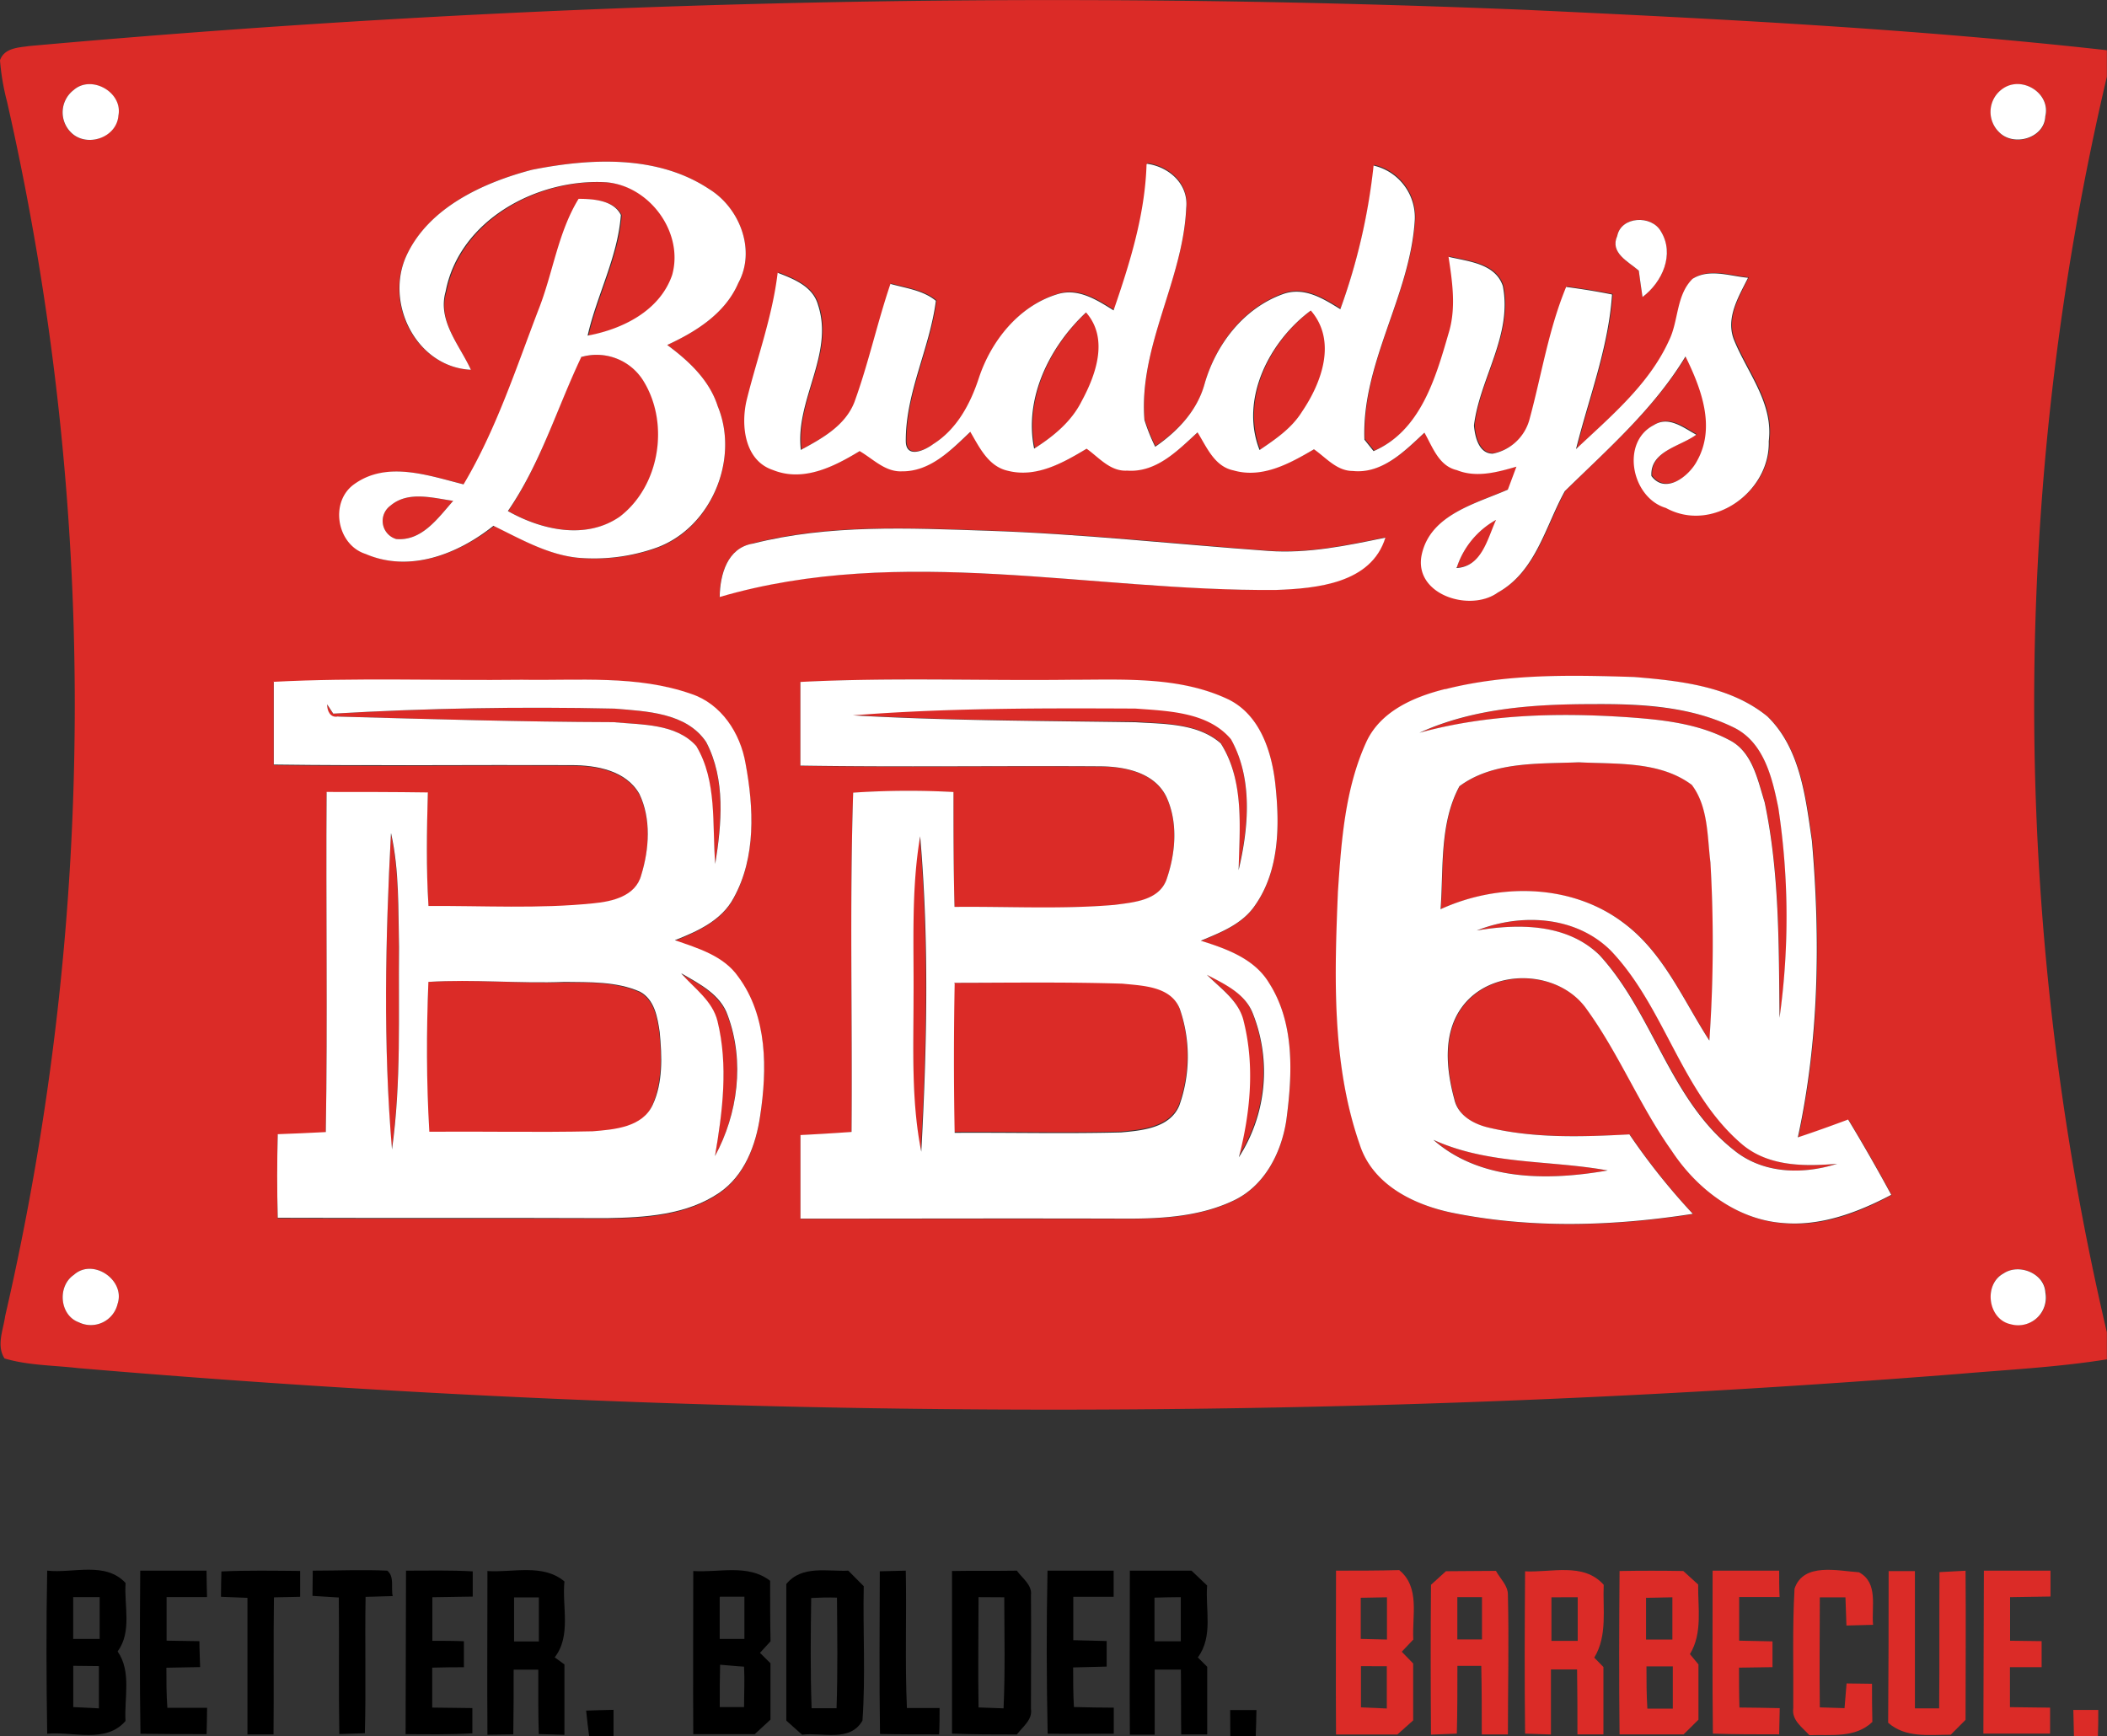
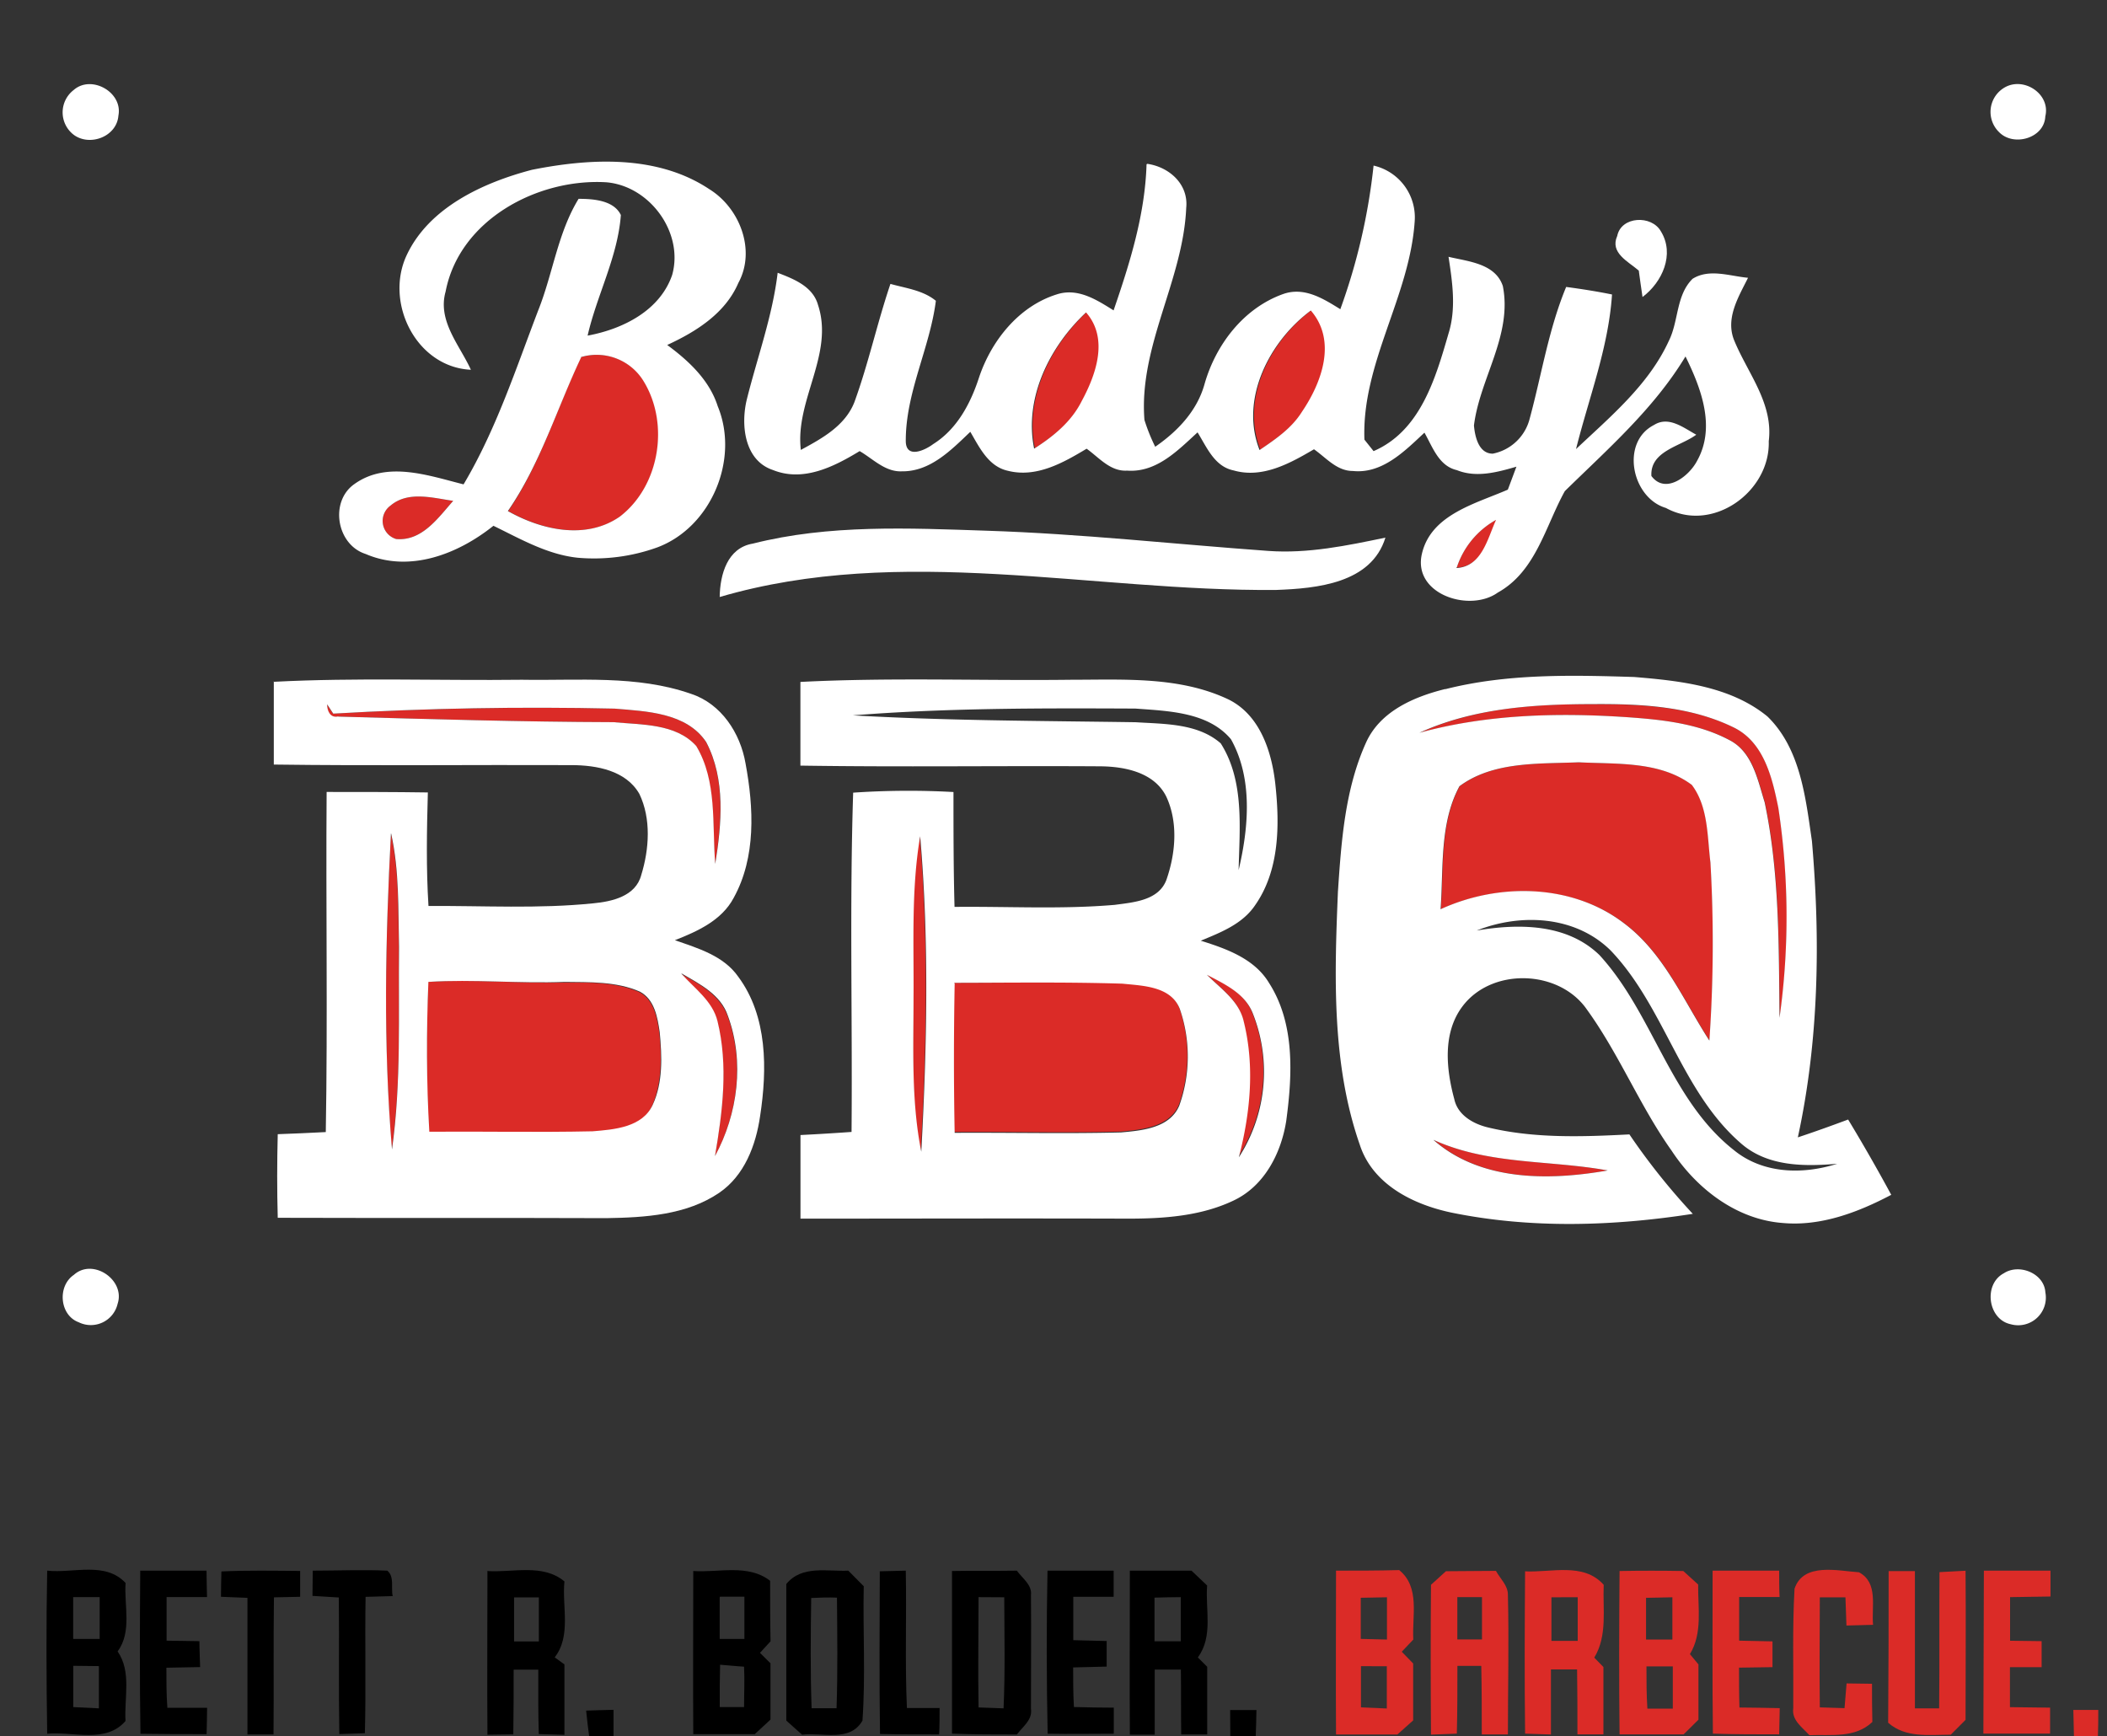
<svg xmlns="http://www.w3.org/2000/svg" viewBox="0 0 299.12 246.51">
  <rect x="0" y="0" width="299.12" height="246.51" fill="#333333" stroke="none" />
  <defs>
    <style>.cls-1{fill:#db2b27;}.cls-2{fill:#fff;}</style>
  </defs>
  <g id="Layer_2" data-name="Layer 2">
    <g id="Layer_1-2" data-name="Layer 1">
-       <path class="cls-1" d="M4,6.55A1621,1621,0,0,1,217.1,1.42c27.37,1.28,54.78,2.67,82,5.71v3.76a390.05,390.05,0,0,0,0,178.26V193c-6.93,1.11-13.95,1.46-20.93,2.06a1629.34,1629.34,0,0,1-267.1-.82C7.6,193.84,4,193.87.64,192.87c-1.17-1.84-.19-4,.09-6A386.09,386.09,0,0,0,1,14.44,33.62,33.62,0,0,1,0,8.56c.58-1.7,2.51-1.81,4-2m6.45,6.23a4,4,0,0,0,0,6.36c2.28,1.69,6.11.24,6.34-2.73.64-3.32-3.84-5.84-6.35-3.63m274-.25a4,4,0,0,0-.62,6.25c2,2.13,6.44.88,6.57-2.22.8-3.28-3.22-5.83-5.95-4M75.51,24.11c-7,1.83-14.5,5.29-17.78,12.13S59.1,52.13,66.85,52.5c-1.59-3.5-4.77-6.93-3.46-11.08,2-10.2,13.06-16.1,22.81-15.52,6.19.52,11,7.12,9.35,13.17-1.78,5-7.07,7.68-12,8.6,1.32-5.77,4.28-11.17,4.72-17.12-1-2.1-4-2.26-6-2.3-3,4.78-3.65,10.63-5.73,15.83-3.2,8.37-6,17-10.6,24.71-5-1.25-10.85-3.37-15.49-.05-3.57,2.49-2.53,8.62,1.58,9.93,6.28,2.69,13.11-.06,18.15-4,3.82,1.88,7.65,4.1,12,4.54a26.48,26.48,0,0,0,11.23-1.46C101,74.88,105,65.21,101.89,57.67c-1.2-3.72-4.11-6.44-7.17-8.69,4.1-1.89,8.25-4.49,10.1-8.81,2.53-4.64.2-10.64-4.12-13.31-7.36-4.9-16.88-4.41-25.19-2.75m87.37-.85c-.22,7.16-2.37,14-4.68,20.74-2.4-1.5-5.14-3.29-8.1-2.26-5.38,1.69-9.26,6.56-11,11.78-1.2,3.7-3.13,7.35-6.52,9.47-1.14.86-3.8,2.11-3.88-.35-.06-6.87,3.41-13.19,4.27-20-1.82-1.5-4.25-1.78-6.45-2.4-1.88,5.55-3.09,11.31-5.12,16.8-1.32,3.35-4.61,5.15-7.6,6.77-.84-7.06,4.75-13.55,2.44-20.58-.76-2.63-3.42-3.68-5.73-4.57-.73,6.12-2.86,11.92-4.35,17.87-.92,3.61-.43,8.76,3.67,10.13,4.3,1.75,8.68-.47,12.32-2.68,1.89,1.11,3.61,3,6,2.87,4,0,7-3,9.71-5.61,1.3,2.22,2.57,4.94,5.36,5.54,4,1,7.82-1.13,11.15-3.14,1.77,1.24,3.36,3.26,5.75,3.11,4.13.31,7.17-2.88,10-5.43,1.31,2.1,2.39,4.84,5.11,5.4,4.1,1.13,8-1,11.42-3,1.71,1.19,3.23,3.1,5.5,3.08,4.22.44,7.37-2.81,10.18-5.44,1.16,2,2,4.73,4.6,5.32,2.77,1.12,5.73.3,8.46-.49-.41,1.09-.81,2.18-1.22,3.26-4.56,2-10.88,3.52-12.19,9.07-1.39,5.78,6.74,8.42,10.77,5.54,5.4-3,6.74-9.4,9.51-14.4,6.08-6,12.66-11.71,17.13-19.12,2.21,4.5,4.33,10,1.65,14.81-1.11,2.21-4.48,4.85-6.49,2.16-.2-3.56,4.11-4.18,6.37-5.86-1.81-1-3.91-2.7-6-1.38-4.79,2.44-3.18,10.34,1.69,11.78,6.57,3.63,14.82-2.3,14.6-9.47.67-5.36-2.94-9.59-4.86-14.21-1.37-3.14.56-6.22,1.92-9-2.58-.23-5.51-1.35-7.88.15-2.32,2.35-1.95,6-3.36,8.8-2.86,6.25-8.29,10.75-13.18,15.37,1.82-7.28,4.61-14.4,5.11-21.95-2.16-.44-4.33-.78-6.51-1.07-2.49,6-3.48,12.44-5.17,18.67a6.75,6.75,0,0,1-5.25,5c-2,0-2.53-2.4-2.67-4,.83-6.7,5.48-12.85,4.1-19.8-1.08-3.22-4.93-3.48-7.71-4.15.54,3.6,1.1,7.33,0,10.89-1.84,6.35-4,13.82-10.64,16.7l-1.34-1.67c-.41-10.82,6.39-20.26,7.13-30.91a7.54,7.54,0,0,0-5.83-8,86.61,86.61,0,0,1-4.75,20.39c-2.41-1.49-5.14-3.21-8.1-2.16-5.62,2-9.58,7.17-11.18,12.8-1,3.81-3.79,6.71-7,8.89a26.17,26.17,0,0,1-1.54-3.81c-.83-10.47,5.49-19.81,5.93-30.1.35-3.37-2.41-5.81-5.52-6.26M229.59,33.5c-1.08,2.4,1.57,3.63,3.06,4.92.17,1.25.34,2.5.53,3.75,2.8-2.1,4.6-6.07,2.61-9.32-1.31-2.37-5.64-2.17-6.2.65M106.88,77.18c-3.63.6-4.66,4.39-4.73,7.54,25.82-7.52,52.7-.73,79-1,5.74-.21,13.48-.92,15.51-7.43-5.46,1.14-11,2.29-16.6,1.89-13.32-1-26.61-2.44-40-2.87-11.06-.37-22.39-.91-33.2,1.83m-68,19.62c0,4,0,7.92,0,11.88,14.1.19,28.2,0,42.3.08,3.52,0,7.7.76,9.6,4.09,1.69,3.57,1.4,7.85.26,11.53-.78,3-4.14,3.7-6.79,4-7.78.8-15.61.33-23.41.38-.34-5.37-.24-10.75-.09-16.12-4.79-.1-9.58-.11-14.37-.07-.07,16.1.16,32.2-.12,48.29-2.28.13-4.55.21-6.82.3-.08,3.95-.09,7.91,0,11.87,15.55.08,31.11,0,46.66.05,5.46-.09,11.35-.43,16-3.59,3.6-2.45,5.22-6.76,5.82-10.91,1-6.61,1.07-14.15-3.1-19.77-2.1-3-5.75-4-9-5.19,3.2-1.29,6.64-2.83,8.34-6,3.2-5.78,2.86-12.81,1.69-19.1-.74-4.31-3.44-8.47-7.74-9.88-7.68-2.74-16-1.91-24-2-11.74.14-23.48-.32-35.21.29m74.75,0c0,4,0,7.9,0,11.85,14.19.22,28.39,0,42.58.1,3.49,0,7.66.86,9.36,4.3,1.71,3.69,1.31,8.12,0,11.87-1.13,2.9-4.66,3.14-7.31,3.5-7.56.65-15.17.21-22.75.29-.17-5.44-.11-10.88-.15-16.31a116.65,116.65,0,0,0-14.24.09c-.52,16-.09,32.11-.23,48.17-2.42.17-4.83.32-7.25.44,0,4,0,7.92,0,11.87,15.5,0,31,0,46.5,0,5.05,0,10.29-.35,14.92-2.54,4.43-2.05,6.84-6.76,7.55-11.4.87-6.49,1.23-13.78-2.45-19.52-2.07-3.46-6-4.87-9.69-6,2.84-1.18,5.93-2.37,7.72-5.05,3.45-4.93,3.49-11.36,2.87-17.12-.5-4.64-2.17-9.88-6.67-12.09-6.92-3.28-14.79-2.74-22.24-2.79-12.84.16-25.69-.35-38.51.31m91.58,1c-4.44,1.1-9.22,3.16-11.22,7.58-3,6.61-3.56,14-4,21.18-.5,12-.94,24.46,3.1,35.93,1.85,5.65,7.59,8.49,13,9.64,11.27,2.31,23,1.94,34.28.18a93.36,93.36,0,0,1-9-11.28c-6.71.3-13.55.54-20.13-1-2.08-.48-4.25-1.73-4.73-4-1.15-4.23-1.67-9.32,1.08-13.07,4.14-5.68,13.83-5.38,17.77.38,4.55,6.3,7.46,13.62,12,20,3.53,5.38,9.2,9.78,15.79,10.27,5.44.54,10.67-1.46,15.39-4q-2.93-5.43-6.12-10.69c-2.37.88-4.74,1.74-7.14,2.53,3-13.8,3.22-28.06,2-42.08-.9-6.15-1.62-13.11-6.32-17.68-5.25-4.29-12.38-5.06-18.91-5.6-8.94-.24-18-.49-26.78,1.72M10.49,181c-2.39,1.58-2,5.7.68,6.73a3.9,3.9,0,0,0,5.53-2.63c1.11-3.37-3.51-6.53-6.21-4.1m274-.26c-2.93,1.55-2.27,6.54,1,7.23a3.93,3.93,0,0,0,4.93-4.52C290.21,180.76,286.64,179.35,284.47,180.78Z" />
      <path class="cls-1" d="M178.93,63.82c-2.84-7.22,1.4-15.44,7.28-19.8,3.74,4.31,1.56,10.23-1.27,14.39C183.48,60.74,181.16,62.31,178.93,63.82Z" />
      <path class="cls-1" d="M146.92,63.63c-1.46-7.19,2.2-14.5,7.37-19.34,3.25,3.7,1.42,8.83-.64,12.63C152.19,59.83,149.62,61.91,146.92,63.63Z" />
      <path class="cls-1" d="M82.47,50.72a7.8,7.8,0,0,1,9,3.49c3.64,6,2.21,14.82-3.43,19.14-4.82,3.34-11.13,1.9-15.89-.79C76.72,65.86,79.06,58,82.47,50.72Z" />
      <path class="cls-1" d="M55.42,71.8c2.51-2.14,6-1.1,8.92-.69-2.15,2.4-4.43,5.75-8.1,5.42A2.68,2.68,0,0,1,55.42,71.8Z" />
      <path class="cls-1" d="M206.81,80.58a12,12,0,0,1,5.69-6.84C211.27,76.42,210.48,80.44,206.81,80.58Z" />
      <path class="cls-1" d="M48,101.74c-1.17.34-1.58-.83-1.59-1.71l.88,1.29q19.93-1.14,39.94-.71c4.53.38,10.22.56,13,4.74,2.79,5.3,2.2,11.61,1.29,17.31-.46-5.6.26-11.72-2.7-16.75-2.91-3.22-7.8-3-11.78-3.38C74.07,102.49,61.05,102.1,48,101.74Z" />
-       <path class="cls-1" d="M120.61,101.51c13.48-1.06,27-1,40.54-1,4.67.36,10.33.48,13.58,4.35,3.14,5.62,2.51,12.55,1.09,18.59.14-6,.84-12.69-2.54-18-3.26-2.82-8-2.7-12.09-3C147.66,102.31,134.12,102.3,120.61,101.51Z" />
      <path class="cls-1" d="M201.49,104.07c7.7-3.52,16.31-4.13,24.66-4.09,6.83,0,14,.29,20.18,3.4,4.13,2.16,5.31,7.12,6.16,11.32a103.39,103.39,0,0,1,.17,29.81c-.13-10.21,0-20.54-2.11-30.59-1-3.2-1.7-7.16-5-8.83-4.42-2.37-9.53-2.9-14.45-3.25C221.22,101.17,211.12,101.41,201.49,104.07Z" />
      <path class="cls-1" d="M207.23,111.62c4.79-3.55,11.25-3.15,16.93-3.39,5.38.28,11.51-.19,16.05,3.21,2.35,3.09,2.18,7.28,2.64,11a199.61,199.61,0,0,1-.15,25.3c-3.72-5.75-6.47-12.42-12.11-16.65-7.39-5.61-17.8-5.74-26.05-2C205,123.28,204.37,116.9,207.23,111.62Z" />
      <path class="cls-1" d="M55.5,118.38c1.17,5.29,1,10.73,1.12,16.11-.07,9.58.36,19.22-1,28.74C54.38,148.32,54.72,133.31,55.5,118.38Z" />
      <path class="cls-1" d="M130.56,118.64c1.29,14.89,1,29.88.16,44.79-1.44-7.22-1.05-14.62-1.1-21.94C129.68,133.87,129.28,126.19,130.56,118.64Z" />
-       <path class="cls-1" d="M209.69,132.11c6.25-2.48,14-2.1,19,2.83,7.71,8.06,10,20.06,18.56,27.44,3.76,3.26,8.94,3.25,13.61,2.85-4.9,1.56-10.54,1.44-14.67-1.94-9.06-7.16-11.45-19.38-19.09-27.7C222.46,131.16,215.62,131.09,209.69,132.11Z" />
      <path class="cls-1" d="M96.72,138.29c2.59,1.44,5.53,3,6.58,6,2.4,6.51,1.42,13.91-1.83,19.94,1.08-6.31,1.91-12.86.36-19.17C101.13,142.15,98.58,140.38,96.72,138.29Z" />
      <path class="cls-1" d="M171.28,138.32c2.53,1.32,5.42,2.65,6.51,5.51a22.43,22.43,0,0,1-2,20.4c1.63-6.27,2.28-12.93.7-19.28C175.86,142,173.25,140.31,171.28,138.32Z" />
      <path class="cls-1" d="M60.79,139.41c6.43-.42,12.87.26,19.3.08,3.58,0,7.35-.09,10.69,1.38,2.09,1.11,2.51,3.65,2.82,5.78.35,3.42.38,7.06-1,10.3s-5.47,3.5-8.53,3.75c-7.73.17-15.46,0-23.18.06C60.5,153.65,60.5,146.52,60.79,139.41Z" />
      <path class="cls-1" d="M135.45,139.54c7.94,0,15.89-.13,23.84,0,2.9.3,6.87.36,8.14,3.58a20.72,20.72,0,0,1-.08,13.75c-1.35,3.17-5.28,3.52-8.26,3.79-7.87.2-15.75,0-23.62.06C135.31,153.68,135.32,146.61,135.45,139.54Z" />
      <path class="cls-1" d="M203.56,161.86c7.81,3.54,16.48,2.82,24.72,4.32C220,167.63,210.28,167.75,203.56,161.86Z" />
      <path class="cls-1" d="M268.12,223.06l3.73,0c0,6.5,0,13,0,19.49h3.44c.07-6.45,0-12.89.05-19.34l3.7-.2c.06,7.06,0,14.12,0,21.17-.53.53-1.57,1.59-2.1,2.11-3.06,0-6.4.5-8.89-1.7C268.11,237.39,268.12,230.22,268.12,223.06Z" />
      <path class="cls-1" d="M189.64,223c3,0,6,0,9-.08,3,2.45,1.8,6.5,2,9.86L199,234.51l1.62,1.67c0,2.69,0,5.38,0,8.08l-2.24,2c-2.91,0-5.81,0-8.71,0-.05-7.73,0-15.47,0-23.2m3.51,3.79c0,1.95,0,3.89,0,5.84l3.72.09q0-3,0-6l-3.69.07m0,9.71c0,2,0,3.9,0,5.85l3.67.16q0-3,0-6Z" />
      <path class="cls-1" d="M203.16,225l2.11-1.92c2.36,0,4.73-.05,7.1-.05.6,1.12,1.74,2.08,1.7,3.45.16,6.59,0,13.18,0,19.77l-3.71,0c0-3.24,0-6.49-.07-9.73H206.9c0,3.2,0,6.41-.08,9.62l-3.67.14c-.05-7.1-.06-14.21,0-21.31m3.74,1.79c0,2,0,4,0,6h3.5c0-2,0-4,0-6Z" />
      <path class="cls-1" d="M216.4,223.09c3.78.23,8.39-1.33,11.27,1.92-.15,3.47.56,7.2-1.34,10.34l1.3,1.33c0,3.19,0,6.37,0,9.56l-3.69,0c0-3.08,0-6.15-.05-9.22h-3.71c0,3.08,0,6.16,0,9.24l-3.67-.12c-.09-7.68-.06-15.37,0-23.06m3.74,3.7c0,2.06,0,4.13,0,6.19h3.73c0-2.07,0-4.13,0-6.2Z" />
      <path class="cls-1" d="M229.9,223.05q4.53-.08,9.07,0l2.11,1.92c-.05,3.31.65,6.89-1.17,9.88l1.21,1.46v7.85l-2.1,2.08c-3,0-6.07,0-9.1,0-.09-7.73-.06-15.45,0-23.17m3.76,3.77c0,2,0,4,0,5.94l3.74,0c0-2,0-4,0-6l-3.68.08m0,9.73c0,2,0,4,.13,6l3.61,0q0-3,0-6Z" />
      <path class="cls-1" d="M243.13,223q4.73,0,9.45,0c0,.93,0,2.8.06,3.74H246.9c0,2.07,0,4.13,0,6.2l4.73.1c0,.92,0,2.74,0,3.66l-4.75.07c0,1.88,0,3.77.06,5.66,1.9,0,3.81.06,5.72.09l-.08,3.72c-3.14,0-6.27,0-9.41-.1C243.08,238.46,243.13,230.75,243.13,223Z" />
      <path class="cls-1" d="M254.76,225.56c1.26-3.76,6.14-2.53,9.15-2.33,2.79,1.49,1.75,4.9,2,7.46l-3.78.1c-.05-1.33-.09-2.67-.14-4-1.21,0-2.43,0-3.64,0,0,5.2-.07,10.41,0,15.62l3.51.11c.1-1.17.19-2.34.29-3.51l3.61.05c0,1.8,0,3.61.05,5.42-2.45,2.34-5.86,1.76-8.94,1.88-1-1.12-2.53-2.11-2.29-3.82C254.63,236.87,254.44,231.2,254.76,225.56Z" />
      <path class="cls-1" d="M281.64,223c3.15,0,6.31,0,9.46,0,0,.92,0,2.75,0,3.67l-5.74.09c0,2.06,0,4.13,0,6.19l4.48.06,0,3.69-4.5,0c0,1.9,0,3.79,0,5.68l5.7.07c0,.92,0,2.76,0,3.68-3.16,0-6.32,0-9.47,0C281.6,238.51,281.61,230.76,281.64,223Z" />
      <path class="cls-1" d="M294.34,242.77h3.54c0,1.25,0,2.5-.05,3.75h-3.4Z" />
      <path class="cls-2" d="M10.46,12.78c2.51-2.21,7,.31,6.35,3.63-.23,3-4.06,4.42-6.34,2.73A4,4,0,0,1,10.46,12.78Z" />
      <path class="cls-2" d="M284.41,12.53c2.73-1.8,6.75.75,5.95,4-.13,3.1-4.52,4.35-6.57,2.22A4,4,0,0,1,284.41,12.53Z" />
      <path class="cls-2" d="M75.51,24.11c8.31-1.66,17.83-2.15,25.19,2.75,4.32,2.67,6.65,8.67,4.12,13.31-1.85,4.32-6,6.92-10.1,8.81,3.06,2.25,6,5,7.17,8.69,3.12,7.54-.93,17.21-8.61,20.06a26.48,26.48,0,0,1-11.23,1.46c-4.31-.44-8.14-2.66-12-4.54-5,4-11.87,6.71-18.15,4-4.11-1.31-5.15-7.44-1.58-9.93,4.64-3.32,10.51-1.2,15.49.05,4.6-7.73,7.4-16.34,10.6-24.71,2.08-5.2,2.77-11,5.73-15.83,2.08,0,5,.2,6,2.3-.44,5.95-3.4,11.35-4.72,17.12,5-.92,10.26-3.55,12-8.6,1.69-6-3.16-12.65-9.35-13.17-9.75-.58-20.85,5.32-22.81,15.52C62.08,45.57,65.26,49,66.85,52.5,59.1,52.13,54.57,43,57.73,36.24s10.81-10.3,17.78-12.13m7,26.61C79.06,58,76.72,65.86,72.1,72.56c4.76,2.69,11.07,4.13,15.89.79,5.64-4.32,7.07-13.1,3.43-19.14a7.8,7.8,0,0,0-9-3.49m-27,21.08a2.68,2.68,0,0,0,.82,4.73c3.67.33,5.95-3,8.1-5.42C61.42,70.7,57.93,69.66,55.42,71.8Z" />
      <path class="cls-2" d="M162.88,23.26c3.11.45,5.87,2.89,5.52,6.26-.44,10.29-6.76,19.63-5.93,30.1A26.17,26.17,0,0,0,164,63.43c3.16-2.18,5.94-5.08,7-8.89,1.6-5.63,5.56-10.8,11.18-12.8,3-1.05,5.69.67,8.1,2.16A86.61,86.61,0,0,0,195,23.51a7.54,7.54,0,0,1,5.83,8c-.74,10.65-7.54,20.09-7.13,30.91L195,64.05c6.66-2.88,8.8-10.35,10.64-16.7,1.11-3.56.55-7.29,0-10.89,2.78.67,6.63.93,7.71,4.15,1.38,7-3.27,13.1-4.1,19.8.14,1.59.67,4,2.67,4a6.75,6.75,0,0,0,5.25-5c1.69-6.23,2.68-12.67,5.17-18.67,2.18.29,4.35.63,6.51,1.07-.5,7.55-3.29,14.67-5.11,21.95,4.89-4.62,10.32-9.12,13.18-15.37,1.41-2.83,1-6.45,3.36-8.8,2.37-1.5,5.3-.38,7.88-.15-1.36,2.74-3.29,5.82-1.92,9,1.92,4.62,5.53,8.85,4.86,14.21.22,7.17-8,13.1-14.6,9.47-4.87-1.44-6.48-9.34-1.69-11.78,2.09-1.32,4.19.4,6,1.38-2.26,1.68-6.57,2.3-6.37,5.86,2,2.69,5.38,0,6.49-2.16,2.68-4.79.56-10.31-1.65-14.81-4.47,7.41-11,13.11-17.13,19.12-2.77,5-4.11,11.4-9.51,14.4-4,2.88-12.16.24-10.77-5.54,1.31-5.55,7.63-7.08,12.19-9.07.41-1.08.81-2.17,1.22-3.26-2.73.79-5.69,1.61-8.46.49-2.57-.59-3.44-3.29-4.6-5.32-2.81,2.63-6,5.88-10.18,5.44-2.27,0-3.79-1.89-5.5-3.08-3.41,2-7.32,4.18-11.42,3-2.72-.56-3.8-3.3-5.11-5.4-2.79,2.55-5.83,5.74-10,5.43-2.39.15-4-1.87-5.75-3.11-3.33,2-7.12,4.15-11.15,3.14-2.79-.6-4.06-3.32-5.36-5.54-2.71,2.58-5.68,5.66-9.71,5.61-2.37.11-4.09-1.76-6-2.87-3.64,2.21-8,4.43-12.32,2.68-4.1-1.37-4.59-6.52-3.67-10.13,1.49-5.95,3.62-11.75,4.35-17.87,2.31.89,5,1.94,5.73,4.57,2.31,7-3.28,13.52-2.44,20.58,3-1.62,6.28-3.42,7.6-6.77,2-5.49,3.24-11.25,5.12-16.8,2.2.62,4.63.9,6.45,2.4-.86,6.76-4.33,13.08-4.27,20,.08,2.46,2.74,1.21,3.88.35,3.39-2.12,5.32-5.77,6.52-9.47,1.75-5.22,5.63-10.09,11-11.78,3-1,5.7.76,8.1,2.26,2.31-6.72,4.46-13.58,4.68-20.74m16.05,40.56c2.23-1.51,4.55-3.08,6-5.41,2.83-4.16,5-10.08,1.27-14.39-5.88,4.36-10.12,12.58-7.28,19.8m-32-.19c2.7-1.72,5.27-3.8,6.73-6.71,2.06-3.8,3.89-8.93.64-12.63-5.17,4.84-8.83,12.15-7.37,19.34m59.89,16.95c3.67-.14,4.46-4.16,5.69-6.84A12,12,0,0,0,206.81,80.58Z" />
      <path class="cls-2" d="M229.59,33.5c.56-2.82,4.89-3,6.2-.65,2,3.25.19,7.22-2.61,9.32-.19-1.25-.36-2.5-.53-3.75C231.16,37.13,228.51,35.9,229.59,33.5Z" />
      <path class="cls-2" d="M106.88,77.18c10.81-2.74,22.14-2.2,33.2-1.83,13.35.43,26.64,1.91,40,2.87,5.61.4,11.14-.75,16.6-1.89-2,6.51-9.77,7.22-15.51,7.43-26.28.23-53.16-6.56-79,1C102.22,81.57,103.25,77.78,106.88,77.18Z" />
      <path class="cls-2" d="M38.89,96.8c11.73-.61,23.47-.15,35.21-.29,8,.14,16.32-.69,24,2,4.3,1.41,7,5.57,7.74,9.88,1.17,6.29,1.51,13.32-1.69,19.1-1.7,3.2-5.14,4.74-8.34,6,3.28,1.14,6.93,2.21,9,5.19,4.17,5.62,4.11,13.16,3.1,19.77-.6,4.15-2.22,8.46-5.82,10.91-4.66,3.16-10.55,3.5-16,3.59-15.55-.06-31.11,0-46.66-.05-.11-4-.1-7.92,0-11.87,2.27-.09,4.54-.17,6.82-.3.28-16.09,0-32.19.12-48.29,4.79,0,9.58,0,14.37.07-.15,5.37-.25,10.75.09,16.12,7.8-.05,15.63.42,23.41-.38,2.65-.25,6-1,6.79-4,1.14-3.68,1.43-8-.26-11.53-1.9-3.33-6.08-4.08-9.6-4.09-14.1-.06-28.2.11-42.3-.08,0-4,0-7.92,0-11.88M48,101.74c13,.36,26,.75,39.06.79,4,.39,8.87.16,11.78,3.38,3,5,2.24,11.15,2.7,16.75.91-5.7,1.5-12-1.29-17.31-2.8-4.18-8.49-4.36-13-4.74q-20-.45-39.94.71L46.44,100c0,.88.42,2,1.59,1.71m7.47,16.64c-.78,14.93-1.12,29.94.15,44.85,1.33-9.52.9-19.16,1-28.74-.13-5.38.05-10.82-1.12-16.11m41.22,19.91c1.86,2.09,4.41,3.86,5.11,6.72,1.55,6.31.72,12.86-.36,19.17,3.25-6,4.23-13.43,1.83-19.94-1-3-4-4.51-6.58-6m-35.93,1.12c-.29,7.11-.29,14.24.13,21.35,7.72-.06,15.45.11,23.18-.06,3.06-.25,7.05-.55,8.53-3.75s1.32-6.88,1-10.3c-.31-2.13-.73-4.67-2.82-5.78-3.34-1.47-7.11-1.33-10.69-1.38C73.66,139.67,67.22,139,60.79,139.41Z" />
      <path class="cls-2" d="M113.64,96.82c12.82-.66,25.67-.15,38.51-.31,7.45,0,15.32-.49,22.24,2.79,4.5,2.21,6.17,7.45,6.67,12.09.62,5.76.58,12.19-2.87,17.12-1.79,2.68-4.88,3.87-7.72,5.05,3.64,1.14,7.62,2.55,9.69,6,3.68,5.74,3.32,13,2.45,19.52-.71,4.64-3.12,9.35-7.55,11.4-4.63,2.19-9.87,2.54-14.92,2.54-15.5-.05-31,0-46.5,0,0-4,0-7.91,0-11.87,2.42-.12,4.83-.27,7.25-.44.14-16.06-.29-32.12.23-48.17a116.65,116.65,0,0,1,14.24-.09c0,5.43,0,10.87.15,16.31,7.58-.08,15.19.36,22.75-.29,2.65-.36,6.18-.6,7.31-3.5,1.32-3.75,1.72-8.18,0-11.87-1.7-3.44-5.87-4.27-9.36-4.3-14.19-.09-28.39.12-42.58-.1,0-4,0-7.9,0-11.85m7,4.69c13.51.79,27.05.8,40.58,1,4.08.26,8.83.14,12.09,3,3.38,5.31,2.68,12,2.54,18,1.42-6,2.05-13-1.09-18.59-3.25-3.87-8.91-4-13.58-4.35-13.51-.06-27.06-.09-40.54,1m10,17.13c-1.28,7.55-.88,15.23-.94,22.85,0,7.32-.34,14.72,1.1,21.94.81-14.91,1.13-29.9-.16-44.79m40.72,19.68c2,2,4.58,3.72,5.22,6.63,1.58,6.35.93,13-.7,19.28a22.43,22.43,0,0,0,2-20.4c-1.09-2.86-4-4.19-6.51-5.51m-35.83,1.22c-.13,7.07-.14,14.14,0,21.21,7.87-.05,15.75.14,23.62-.06,3-.27,6.91-.62,8.26-3.79a20.72,20.72,0,0,0,.08-13.75c-1.27-3.22-5.24-3.28-8.14-3.58C151.34,139.41,143.39,139.53,135.45,139.54Z" />
      <path class="cls-2" d="M205.22,97.84c8.74-2.21,17.84-2,26.78-1.72,6.53.54,13.66,1.31,18.91,5.6,4.7,4.57,5.42,11.53,6.32,17.68,1.21,14,1,28.28-2,42.08,2.4-.79,4.77-1.65,7.14-2.53q3.19,5.27,6.12,10.69c-4.72,2.49-10,4.49-15.39,4-6.59-.49-12.26-4.89-15.79-10.27-4.51-6.34-7.42-13.66-12-20-3.94-5.76-13.63-6.06-17.77-.38-2.75,3.75-2.23,8.84-1.08,13.07.48,2.24,2.65,3.49,4.73,4,6.58,1.59,13.42,1.35,20.13,1a93.36,93.36,0,0,0,9,11.28c-11.32,1.76-23,2.13-34.28-.18-5.44-1.15-11.18-4-13-9.64-4-11.47-3.6-23.95-3.1-35.93.48-7.16,1-14.57,4-21.18,2-4.42,6.78-6.48,11.22-7.58m-3.73,6.23c9.63-2.66,19.73-2.9,29.64-2.23,4.92.35,10,.88,14.45,3.25,3.27,1.67,4,5.63,5,8.83,2.11,10,2,20.38,2.11,30.59a103.39,103.39,0,0,0-.17-29.81c-.85-4.2-2-9.16-6.16-11.32-6.22-3.11-13.35-3.45-20.18-3.4-8.35,0-17,.57-24.66,4.09m5.74,7.55c-2.86,5.28-2.26,11.66-2.69,17.48,8.25-3.78,18.66-3.65,26.05,2,5.64,4.23,8.39,10.9,12.11,16.65a199.61,199.61,0,0,0,.15-25.3c-.46-3.69-.29-7.88-2.64-11-4.54-3.4-10.67-2.93-16.05-3.21-5.68.24-12.14-.16-16.93,3.39m2.46,20.49c5.93-1,12.77-1,17.4,3.48,7.64,8.32,10,20.54,19.09,27.7,4.13,3.38,9.77,3.5,14.67,1.94-4.67.4-9.85.41-13.61-2.85-8.57-7.38-10.85-19.38-18.56-27.44-5-4.93-12.74-5.31-19-2.83m-6.13,29.75c6.72,5.89,16.43,5.77,24.72,4.32C220,164.68,211.37,165.4,203.56,161.86Z" />
      <path class="cls-2" d="M10.49,181c2.7-2.43,7.32.73,6.21,4.1a3.9,3.9,0,0,1-5.53,2.63C8.47,186.74,8.1,182.62,10.49,181Z" />
      <path class="cls-2" d="M284.47,180.78c2.17-1.43,5.74,0,5.9,2.71a3.93,3.93,0,0,1-4.93,4.52C282.2,187.32,281.54,182.33,284.47,180.78Z" />
      <path d="M19.91,223h9.41c0,.94.05,2.82.07,3.75-1.91,0-3.83,0-5.74,0,0,2.06,0,4.13,0,6.19l4.66.07c0,1.22.07,2.45.1,3.68l-4.79.09c0,1.9,0,3.79.14,5.69h5.64c0,.94-.05,2.81-.07,3.74-3.13,0-6.26,0-9.39-.05C19.82,238.46,19.85,230.73,19.91,223Z" />
      <path d="M31.43,223.11c3.72-.17,7.45-.1,11.18-.07,0,1.22,0,2.44,0,3.67l-3.72.08c-.09,6.48,0,13-.06,19.46l-3.7,0c0-6.47,0-12.93,0-19.39l-3.76-.15C31.37,225.79,31.41,224,31.43,223.11Z" />
      <path d="M44.4,223c3.52,0,7.06-.16,10.58,0,1.05.85.5,2.43.77,3.61l-3.85.11c-.11,6.45.07,12.9-.1,19.36l-3.63.12c-.11-6.46,0-12.93-.07-19.39l-3.74-.23C44.37,225.45,44.38,224.25,44.4,223Z" />
      <path d="M6.71,223c3.71.4,8.22-1.35,11.12,1.75-.23,3.23.94,6.89-1.13,9.72,2,2.89.92,6.58,1.12,9.87-2.79,3.24-7.42,1.47-11.12,1.81-.12-7.72-.15-15.44,0-23.15m3.69,3.74c0,2,0,4,0,5.95h3.76c0-2,0-4,0-5.93H10.4m0,9.75c0,1.95,0,3.91,0,5.86l3.64.18q0-3,0-6Z" />
-       <path d="M57.64,223c3.16,0,6.31-.08,9.47.1,0,.9,0,2.69,0,3.58l-5.73.09c0,2.06,0,4.13,0,6.19,1.49,0,3,0,4.48.06,0,.92,0,2.77,0,3.69q-2.27,0-4.5.06c0,1.89,0,3.78,0,5.67l5.7.07,0,3.59c-3.16.18-6.32.14-9.48.11C57.59,238.5,57.61,230.77,57.64,223Z" />
      <path d="M69.13,223.05c3.67.26,7.91-1.1,11,1.48-.36,3.59,1,7.69-1.38,10.78.34.24,1,.72,1.38,1,0,3.33,0,6.66,0,10l-3.64-.11c-.1-3-.07-6.1-.07-9.15h-3.5c0,3.06,0,6.13-.05,9.19l-3.67.05c-.06-7.73,0-15.46,0-23.2m3.78,3.71c0,2.08,0,4.16,0,6.25h3.52c0-2.09,0-4.17,0-6.25Z" />
      <path d="M98.39,223.05c3.64.26,7.8-1.05,10.94,1.39,0,2.86,0,5.72.06,8.59l-1.5,1.64,1.49,1.48c0,2.68,0,5.36,0,8l-2.23,2.06c-2.91,0-5.82,0-8.73,0-.05-7.73,0-15.46,0-23.18m3.75,3.74c0,2,0,4,0,5.92l3.51,0q0-3,0-6l-3.45,0m0,9.56c-.05,2-.06,4.08-.05,6.12l3.45,0c0-1.91.1-3.83,0-5.74C104.47,236.57,103.32,236.43,102.18,236.35Z" />
      <path d="M111.64,224.88c2.21-2.68,5.75-1.74,8.79-1.88l2.19,2.21c-.13,6.35.27,12.74-.18,19.08-1.78,3.11-5.69,1.64-8.57,2l-2.24-2c0-6.45,0-12.9,0-19.35m3.53,2c-.07,5.19-.13,10.39.06,15.59l3.54,0c.18-5.23.1-10.47.06-15.7C117.61,226.78,116.39,226.82,115.17,226.88Z" />
      <path d="M124.9,223.09l3.69-.09c.13,6.5-.13,13,.16,19.5h4.64c0,.94,0,2.81-.07,3.75-2.8,0-5.6,0-8.39-.06C124.82,238.49,124.87,230.79,124.9,223.09Z" />
      <path d="M135.13,223.05c3.08-.06,6.15,0,9.23-.05.75,1.07,2.18,2,2,3.47.05,5.38,0,10.76,0,16.13.25,1.59-1.18,2.55-2,3.66-3.07,0-6.14,0-9.21-.12,0-7.7,0-15.4,0-23.09m3.77,3.71c0,5.22-.09,10.44,0,15.66l3.55.13c.24-5.26.11-10.51.1-15.77Z" />
      <path d="M148.71,223c3.13,0,6.26,0,9.39,0,0,.93,0,2.78,0,3.71-1.91,0-3.82,0-5.73,0,0,2.05,0,4.1,0,6.16l4.74.12c0,.91,0,2.72,0,3.63l-4.76.12c0,1.87,0,3.75.11,5.62,1.89.06,3.77.08,5.66.09l0,3.7c-3.13,0-6.26.06-9.39,0C148.57,238.47,148.55,230.75,148.71,223Z" />
      <path d="M160.39,223c2.92,0,5.84,0,8.76,0l2.22,2.11c-.27,3.41.89,7.22-1.32,10.21l1.33,1.33c0,3.2,0,6.4,0,9.6l-3.69,0c-.05-3.07,0-6.14-.05-9.2l-3.71,0c0,3.08,0,6.15,0,9.23H160.4c-.05-7.74,0-15.47,0-23.2m3.5,3.79q0,3.07,0,6.16l3.73,0q0-3.14,0-6.27C166.35,226.77,165.12,226.79,163.89,226.83Z" />
      <path d="M83.21,242.87c1.29-.05,2.59-.08,3.89-.11v3.75H83.64C83.48,245.3,83.33,244.08,83.21,242.87Z" />
      <path d="M174.64,242.79c1.24,0,2.48,0,3.73,0,0,.94-.07,2.81-.1,3.74h-3.61C174.65,245.27,174.64,244,174.64,242.79Z" />
    </g>
  </g>
</svg>